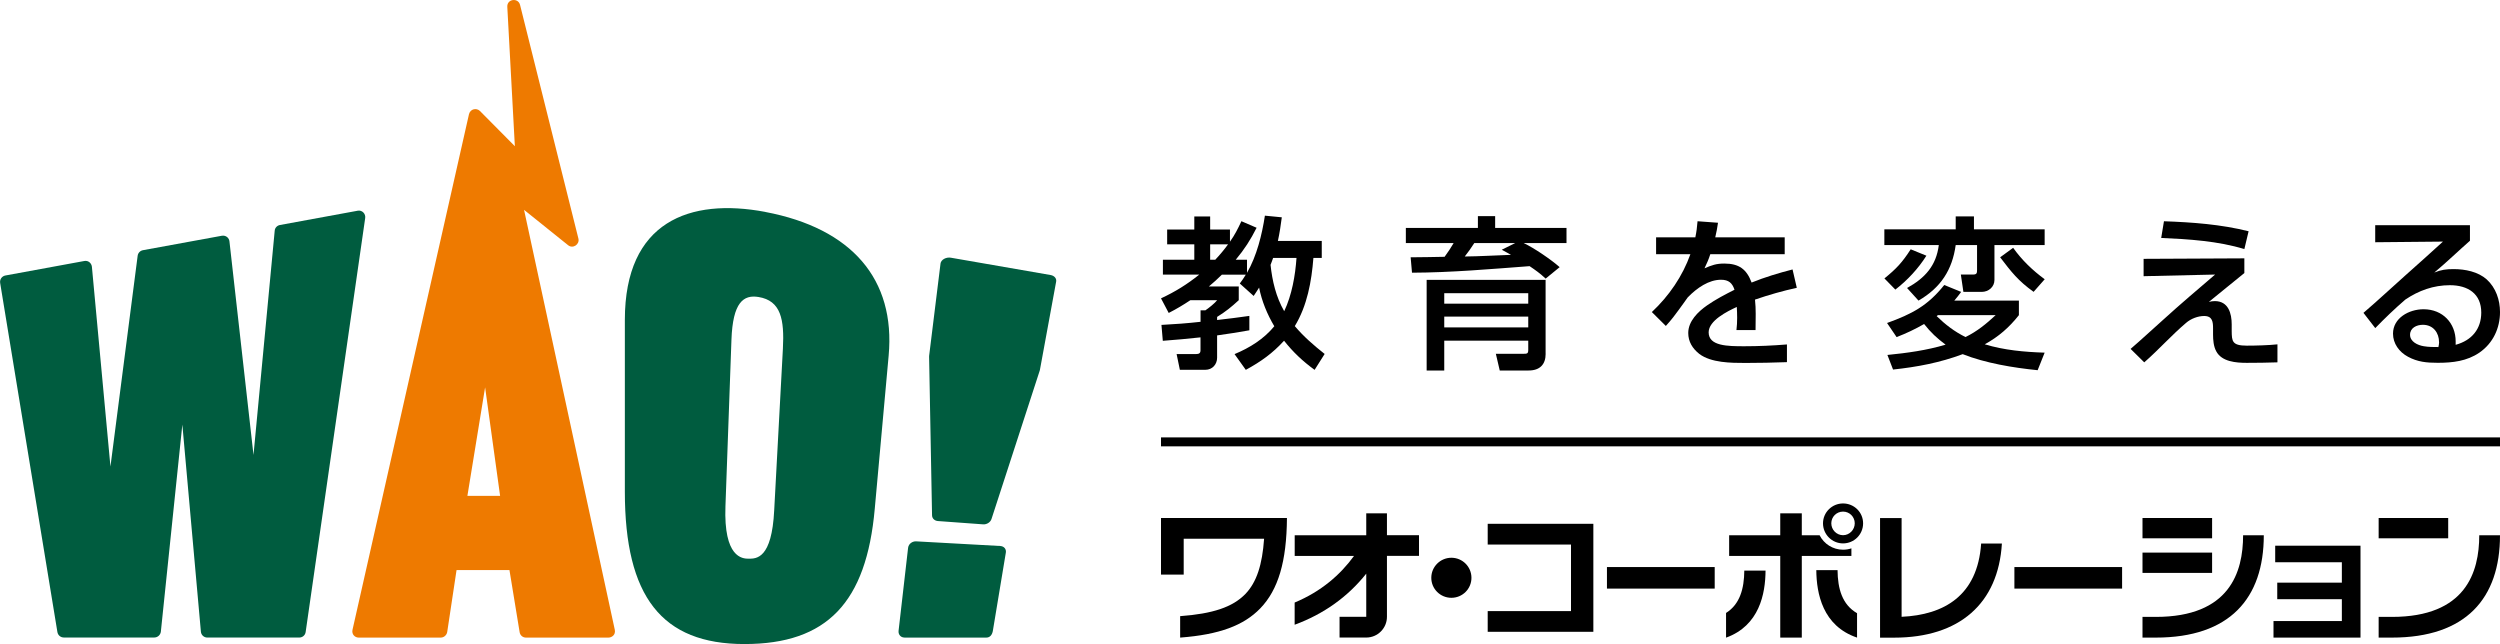
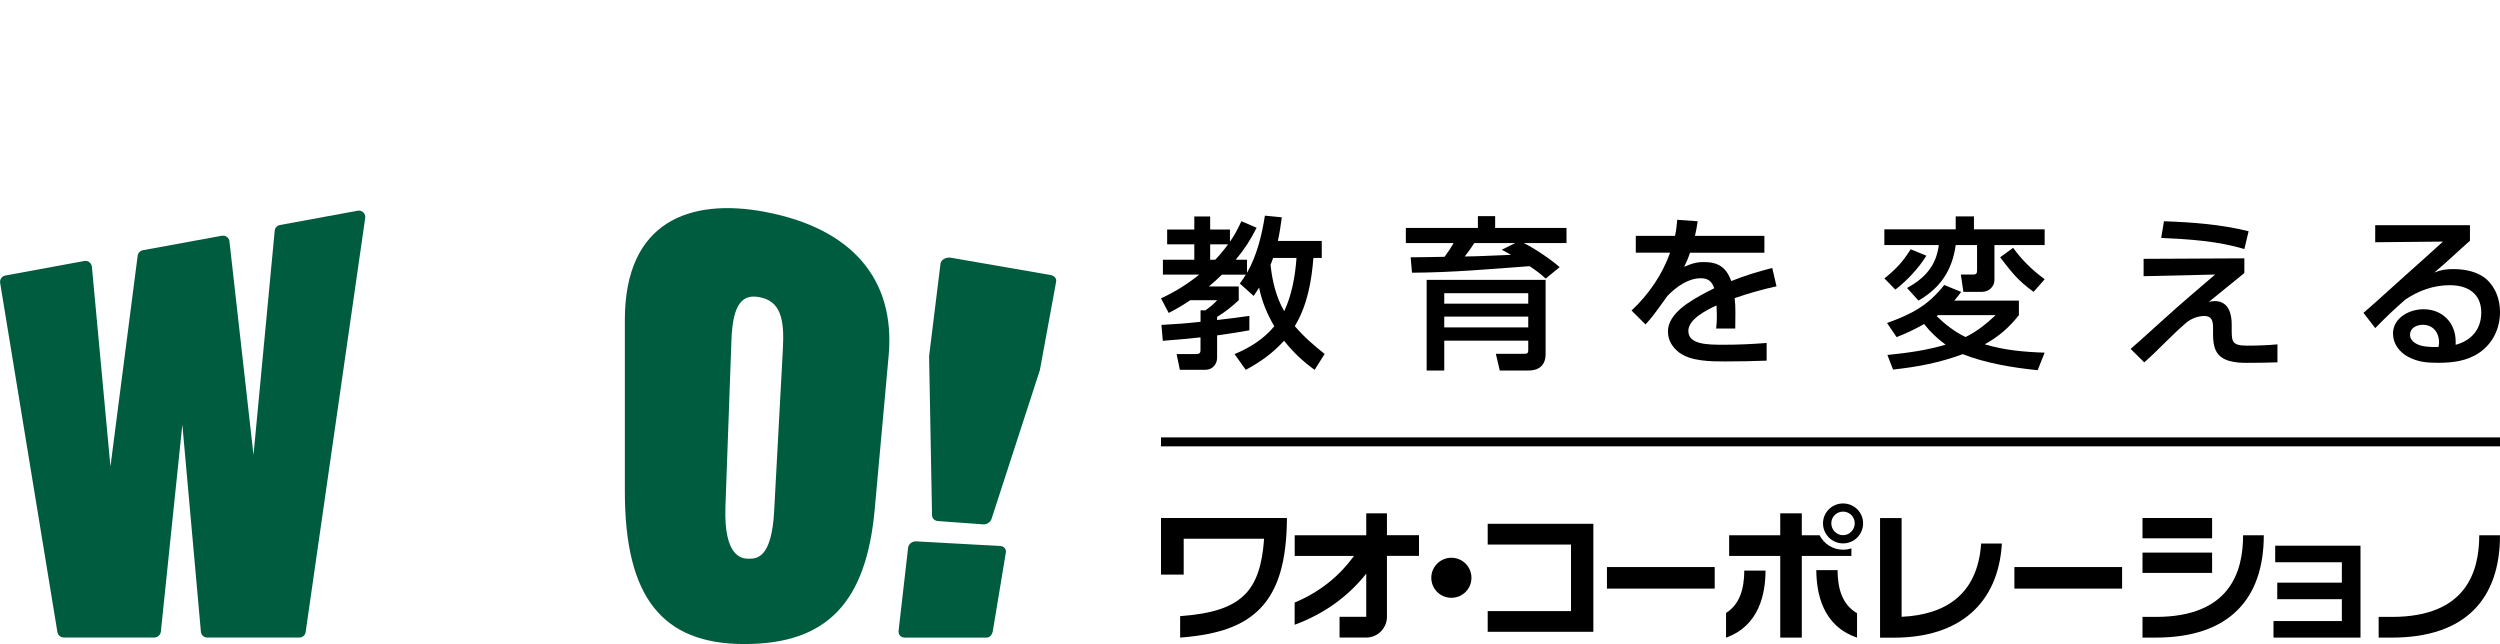
<svg xmlns="http://www.w3.org/2000/svg" id="_レイヤー_1" data-name="レイヤー 1" viewBox="0 0 500 128.81">
  <defs>
    <style>
      .cls-1 {
        fill: #005c3f;
      }

      .cls-2 {
        fill: #ee7a00;
      }
    </style>
  </defs>
  <g>
    <path class="cls-1" d="m71.51,42.15l-15.52,2.85c-.58.11-1.02.58-1.05,1.16l-4.24,44.83-4.81-42.71c-.06-.67-.69-1.27-1.52-1.13l-15.79,2.89c-.56.11-.98.56-1.05,1.12l-5.44,42.15-3.71-39.96c-.07-.67-.68-1.31-1.52-1.15l-15.79,2.9c-.69.13-1.15.78-1.04,1.49l11.45,69.82c.11.64.64,1.09,1.28,1.09h18.11c.65,0,1.21-.5,1.3-1.15l4.3-41.43,3.71,41.43c.06.65.61,1.16,1.27,1.16h18.4c.65,0,1.19-.46,1.28-1.1l11.91-82.81c.12-.83-.6-1.63-1.51-1.46Z" />
    <path class="cls-1" d="m153.05,42.38c-15.07-2.84-28.08,1.89-28.08,21.59v34.36c0,20.99,7.37,30.48,23.91,30.48s24.4-8.32,26.07-27.04l2.78-30.64c1.39-15.26-7.34-25.46-24.68-28.74Zm1.79,59.68c-.48,9.7-3.54,9.69-5.14,9.68-1.23,0-4.99-.22-4.61-10.5l1.2-33.27c.26-7.53,2.42-9.06,5.41-8.57,4.49.73,5.19,4.49,4.88,10.33l-1.74,32.33Z" />
    <g>
      <path class="cls-1" d="m180.9,127.52h16.35c.76,0,1.16-.56,1.31-1.29l2.61-15.72c.11-.7-.36-1.26-1.11-1.31l-16.83-.93c-.68-.04-1.5.43-1.61,1.28l-1.91,16.65c-.06.72.45,1.31,1.18,1.31Z" />
      <path class="cls-1" d="m188.1,52.74s-2.26,18.35-2.27,18.4c0,.04-.01.17-.01.2s.59,31.72.59,31.72c.01.63.5,1.1,1.18,1.15l9.05.66c.73.05,1.47-.43,1.67-1.1,0,0,9.63-29.63,9.64-29.66.01-.04.04-.13.04-.16,0-.04,3.24-17.62,3.24-17.62.12-.63-.34-1.18-1.09-1.32l-19.98-3.47c-.85-.15-1.95.32-2.07,1.22Z" />
    </g>
-     <path class="cls-2" d="m122.96,125.96l-18.15-83.99,8.81,7.07c.96.78,2.35-.16,2.06-1.33L104.01.98c-.37-1.49-2.64-1.21-2.55.39l1.51,27.87-6.99-7.05c-.69-.66-1.9-.42-2.18.63l-23.3,103.14c-.2.91.48,1.56,1.24,1.56h16.4c.64,0,1.18-.48,1.3-1.1l1.87-12.41h10.58l2.04,12.45c.11.62.63,1.06,1.26,1.06h16.5c.6,0,1.48-.49,1.27-1.57Zm-29.48-26.79l3.54-21.7,3,21.7h-6.54Z" />
  </g>
  <rect x="232.2" y="87.48" width="267.8" height="1.79" />
  <g>
    <rect x="428.5" y="103.6" width="13.92" height="4.06" />
-     <rect x="475.73" y="103.6" width="13.91" height="4.06" />
    <rect x="428.5" y="110.52" width="13.92" height="4.06" />
    <path d="m495.85,107.05c0,7.39-2.69,16.33-17.46,16.33h-2.66v4.14h2.66c14.77,0,21.61-7.83,21.61-20.47h-4.15Z" />
    <path d="m448.62,107.05c0,7.39-2.69,16.33-17.46,16.33h-2.66v4.14h2.66c14.77,0,21.6-7.83,21.6-20.47h-4.14Z" />
    <path d="m380.32,123.35v-19.74h-4.31v23.92h2.83c13.06,0,20.82-6.84,21.54-18.83h-4.15c-.71,10.47-7.45,14.27-15.91,14.66Z" />
    <rect x="321.39" y="113.41" width="21.55" height="4.31" />
    <rect x="402.88" y="113.41" width="21.54" height="4.31" />
    <polygon points="297.54 104.76 297.54 108.91 314.2 108.91 314.2 122.22 297.54 122.22 297.54 126.36 318.67 126.36 318.67 104.76 297.54 104.76" />
    <path d="m232.2,103.6v11.32h4.54v-7.18h16.08c-.36,5.19-1.48,8.71-3.75,11.06-2.54,2.62-6.5,3.95-13.04,4.43v4.29c7.85-.6,12.69-2.41,16.02-5.84,3.6-3.73,5.28-9.38,5.34-18.08h-25.2Z" />
    <path d="m290.28,111.55c-2.21,0-4.02,1.79-4.02,4.01s1.8,4,4.02,4,4.01-1.79,4.01-4-1.79-4.01-4.01-4.01Z" />
    <path d="m370.28,109.67c-.53.18-1.09.27-1.67.27-2.05,0-3.83-1.18-4.69-2.89h-3.56v-4.39h-4.31v4.39h-10.22v4.14h10.22v16.33h4.31v-16.33h9.92v-1.52Z" />
    <path d="m368.61,100.69c-2.2,0-4.01,1.77-4.01,3.98s1.8,4.01,4.01,4.01,4.01-1.78,4.01-4.01-1.81-3.98-4.01-3.98Zm0,6.35c-1.3,0-2.35-1.08-2.35-2.38s1.05-2.34,2.35-2.34,2.34,1.05,2.34,2.34-1.05,2.38-2.34,2.38Z" />
    <path d="m345.21,122.59v4.94c6.67-2.4,7.87-8.79,7.9-13.41h-4.25c-.03,3.6-.87,6.72-3.65,8.47Z" />
    <path d="m367.5,114.02h-4.24c.04,4.68,1.26,11.17,8.15,13.5v-4.88c-2.98-1.72-3.87-4.91-3.9-8.62Z" />
    <polygon points="455.04 109.14 455.04 112.45 468.37 112.45 468.37 116.53 455.45 116.53 455.45 119.84 468.37 119.84 468.37 124.21 454.7 124.21 454.7 127.52 472.1 127.52 472.1 109.14 455.04 109.14" />
    <path d="m277.39,102.66h-4.14v4.39h-14.31v4.14h11.86c-2.75,3.78-6.57,7.11-11.87,9.32v4.44c5.83-2.15,10.64-5.59,14.32-10.22v8.63h-5.34v4.15h5.34c2.28,0,4.14-1.86,4.14-4.15v-12.18h6.41v-4.14h-6.41v-4.39Z" />
  </g>
  <g>
    <path d="m251.82,57.52c-.34.56-.72,1.11-1.09,1.67l-2.77-2.49c.48-.65.79-1.08,1.2-1.77h-4.78c-.82.82-1.71,1.61-2.6,2.36h5.97v2.75c-1.5,1.38-2.59,2.26-4.33,3.34v.62c2.15-.26,4.3-.49,6.45-.82v2.88c-2.15.39-4.3.72-6.45,1.02v4.46c0,1.31-.92,2.42-2.36,2.42h-5.09l-.65-3.15h3.89c.58,0,.89-.16.89-.75v-2.59c-2.49.29-5.02.49-7.54.69l-.27-3.18c2.59-.13,5.22-.33,7.82-.62v-2.29h.96c.65-.43,1.91-1.44,2.36-2.03h-5.36c-1.43.95-2.8,1.77-4.33,2.55l-1.54-2.92c2.87-1.34,5.19-2.78,7.65-4.75h-7.27v-2.98h6.28v-3.08h-5.43v-2.95h5.43v-2.62h3.17v2.62h3.96v2.43c.96-1.34,1.6-2.62,2.29-4.1l3.04,1.31c-1.2,2.39-2.42,4.29-4.17,6.39h2.25v2.62c1.95-3.37,3-7.63,3.58-11.43l3.38.33c-.2,1.57-.44,3.15-.78,4.72h8.77v3.41h-1.67c-.37,4.69-1.23,9.53-3.72,13.63,1.77,2.1,3.82,3.87,5.97,5.57l-2.01,3.18c-2.39-1.74-4.3-3.54-6.11-5.83-2.29,2.52-4.64,4.19-7.65,5.83l-2.25-3.15c3.07-1.28,5.84-3.01,7.95-5.57-1.43-2.42-2.49-4.98-3.04-7.73Zm-6.21-8.65h-3.58v3.08h1.02c.92-.98,1.78-2,2.56-3.08Zm13.69,2.72h-4.68c-.17.46-.31.92-.51,1.38.34,3.21,1.09,6.42,2.73,9.27,1.53-3.21,2.22-7.14,2.46-10.65Z" />
    <path d="m282.4,54.54l-.27-3.08c2.29,0,4.54-.07,6.79-.1.65-.88,1.26-1.8,1.81-2.75h-9.56v-3.02h14.41v-2.36h3.45v2.36h14.27v3.02h-8.57c2.08.98,5.5,3.31,7.2,4.82l-2.8,2.29c-1.13-1.05-1.95-1.64-3.21-2.49-7.85.59-15.67,1.28-23.52,1.31Zm26.73,16.22c0,2.13-1.16,3.34-3.41,3.34h-5.77l-.78-3.34h5.46c.82,0,1.02-.03,1.02-.82v-1.8h-16.8v5.96h-3.52v-18.12h23.79v14.78Zm-20.28-12.12v2.1h16.8v-2.1h-16.8Zm0,4.68v2.16h16.8v-2.16h-16.8Zm11.5-13.37l2.7-1.34h-8.19c-.85,1.28-.99,1.51-1.91,2.69,3.07-.03,6.18-.23,9.25-.33-.62-.36-1.23-.69-1.84-1.02Z" />
-     <path d="m339.54,44.25l4.06.3c-.14,1.02-.31,1.9-.55,2.92h13.89v3.37h-14.88c-.34,1.05-.68,1.83-1.16,2.82,1.47-.62,2.32-.95,3.96-.95,2.97,0,4.47,1.15,5.46,3.8,2.66-1.08,5.39-1.9,8.19-2.62l.85,3.67c-2.83.62-5.6,1.41-8.36,2.36.1.95.14,1.9.14,2.85,0,1.08,0,2.16-.03,3.24h-3.82c.1-.85.14-1.61.14-2.46,0-.72-.03-1.44-.07-2.16-1.91.88-5.63,2.72-5.63,5.08,0,2.75,3.79,2.78,7.13,2.78,2.83,0,5.7-.13,8.53-.36v3.54c-2.77.1-5.53.16-8.3.16-2.94,0-6.86-.03-9.22-1.8-1.37-1.08-2.22-2.46-2.22-4.19,0-2.36,1.95-4.26,3.79-5.54,1.74-1.21,3.58-2.16,5.46-3.11-.44-1.34-1.16-2-2.7-2-2.42,0-4.78,1.6-6.66,3.54-.58.79-1.13,1.61-1.77,2.46-.68.95-1.47,2-2.6,3.24l-2.8-2.78c3.45-3.24,6.15-7.18,7.71-11.57h-6.86v-3.37h7.85c.24-1.15.34-2.03.44-3.21Z" />
+     <path d="m339.54,44.25c-.14,1.02-.31,1.9-.55,2.92h13.89v3.37h-14.88c-.34,1.05-.68,1.83-1.16,2.82,1.47-.62,2.32-.95,3.96-.95,2.97,0,4.47,1.15,5.46,3.8,2.66-1.08,5.39-1.9,8.19-2.62l.85,3.67c-2.83.62-5.6,1.41-8.36,2.36.1.95.14,1.9.14,2.85,0,1.08,0,2.16-.03,3.24h-3.82c.1-.85.14-1.61.14-2.46,0-.72-.03-1.44-.07-2.16-1.91.88-5.63,2.72-5.63,5.08,0,2.75,3.79,2.78,7.13,2.78,2.83,0,5.7-.13,8.53-.36v3.54c-2.77.1-5.53.16-8.3.16-2.94,0-6.86-.03-9.22-1.8-1.37-1.08-2.22-2.46-2.22-4.19,0-2.36,1.95-4.26,3.79-5.54,1.74-1.21,3.58-2.16,5.46-3.11-.44-1.34-1.16-2-2.7-2-2.42,0-4.78,1.6-6.66,3.54-.58.79-1.13,1.61-1.77,2.46-.68.95-1.47,2-2.6,3.24l-2.8-2.78c3.45-3.24,6.15-7.18,7.71-11.57h-6.86v-3.37h7.85c.24-1.15.34-2.03.44-3.21Z" />
    <path d="m394.8,45.86h14.13v3.15h-10.04v6.98c0,1.38-1.16,2.39-2.56,2.39h-3.65l-.51-3.47h2.42c.78,0,.82-.3.82-.95v-4.95h-4.27c-.68,4.95-2.97,8.52-7.44,11.11l-2.29-2.52c3.62-2,5.84-4.49,6.35-8.58h-10.89v-3.15h14.27v-2.59h3.65v2.59Zm-17.92,9.83c2.42-1.97,3.58-3.21,5.26-5.83l3.14,1.28c-1.6,2.55-3.79,4.91-6.21,6.78l-2.18-2.23Zm26.9,4.42v2.92c-1.95,2.46-4.03,4.29-6.83,5.83,3.89,1.18,7.92,1.54,11.98,1.67l-1.4,3.51c-4.88-.49-10.45-1.41-14.99-3.21-4.54,1.7-9.08,2.56-13.93,3.08l-1.13-2.92c3.93-.39,7.85-.92,11.64-2.06-1.67-1.21-3.04-2.52-4.3-4.13-1.88,1.08-3.48,1.83-5.5,2.62l-1.91-2.82c4.98-1.8,8.12-3.44,11.44-7.6l3.38,1.38c-.48.65-.82,1.11-1.37,1.74h12.9Zm-16.45,3.11c1.74,1.7,3.58,3.11,5.77,4.19,2.35-1.15,4.16-2.65,6.04-4.39h-11.54c-.07.07-.17.13-.27.2Zm12.7-11.76l2.6-1.9c1.71,2.42,3.89,4.52,6.31,6.29l-2.22,2.52c-3.11-2.23-4.44-3.97-6.69-6.91Z" />
    <path d="m448.87,51.66v2.95c-2.39,1.9-4.71,3.87-7.1,5.77.41-.1.75-.16,1.19-.16,2.73,0,3.38,2.49,3.38,4.65v1.38c.03,1.97.07,2.88,3,2.88,1.81,0,4.37-.07,6.15-.26v3.6c-2.05.07-4.1.1-6.15.1-2.15,0-4.98-.23-6.08-2.29-.55-.98-.65-2.29-.65-3.38v-1.21c0-1.28-.1-2.49-1.78-2.49-1.23,0-2.63.52-3.62,1.38-1.47,1.25-2.83,2.59-3.99,3.73-1.4,1.38-2.94,2.92-4.37,4.16l-2.73-2.69c2.22-1.9,4.34-3.9,6.52-5.83,3.38-3.08,6.9-6.06,10.38-9.04l-14.3.33v-3.47l20.14-.1Zm.85-5.41l-.85,3.57c-5.19-1.61-11.2-2-16.63-2.23l.55-3.34c5.7.2,11.4.62,16.93,2Z" />
    <path d="m493.99,45.04v3.11c-2.39,2.1-4.68,4.32-7.13,6.36,1.4-.56,2.36-.69,3.86-.69,2.32,0,4.88.52,6.62,2.06,1.84,1.67,2.66,4.13,2.66,6.52,0,3.21-1.37,6.23-4.13,8.13-2.49,1.7-5.33,2.03-8.33,2.03-2.18,0-3.99-.16-5.94-1.21-1.78-.95-3-2.65-3-4.62,0-3.11,3.17-4.88,6.11-4.88,3.86,0,6.42,2.82,6.42,6.42v.69c3.24-.88,5.12-3.18,5.12-6.45,0-3.74-2.63-5.47-6.28-5.47-3.28,0-6.25,1.08-8.91,2.88-2.12,1.83-4.1,3.73-6.01,5.7l-2.36-3.05c2.83-2.42,5.56-4.98,8.36-7.47,2.53-2.26,5.05-4.49,7.54-6.78l-13.55.13v-3.41h18.94Zm-6.18,23.39c0-1.83-1.13-3.47-3.24-3.47-1.26,0-2.56.62-2.56,2s1.54,2.1,2.77,2.29c.92.16,1.98.16,2.9.16.07-.33.14-.62.14-.98Z" />
  </g>
</svg>